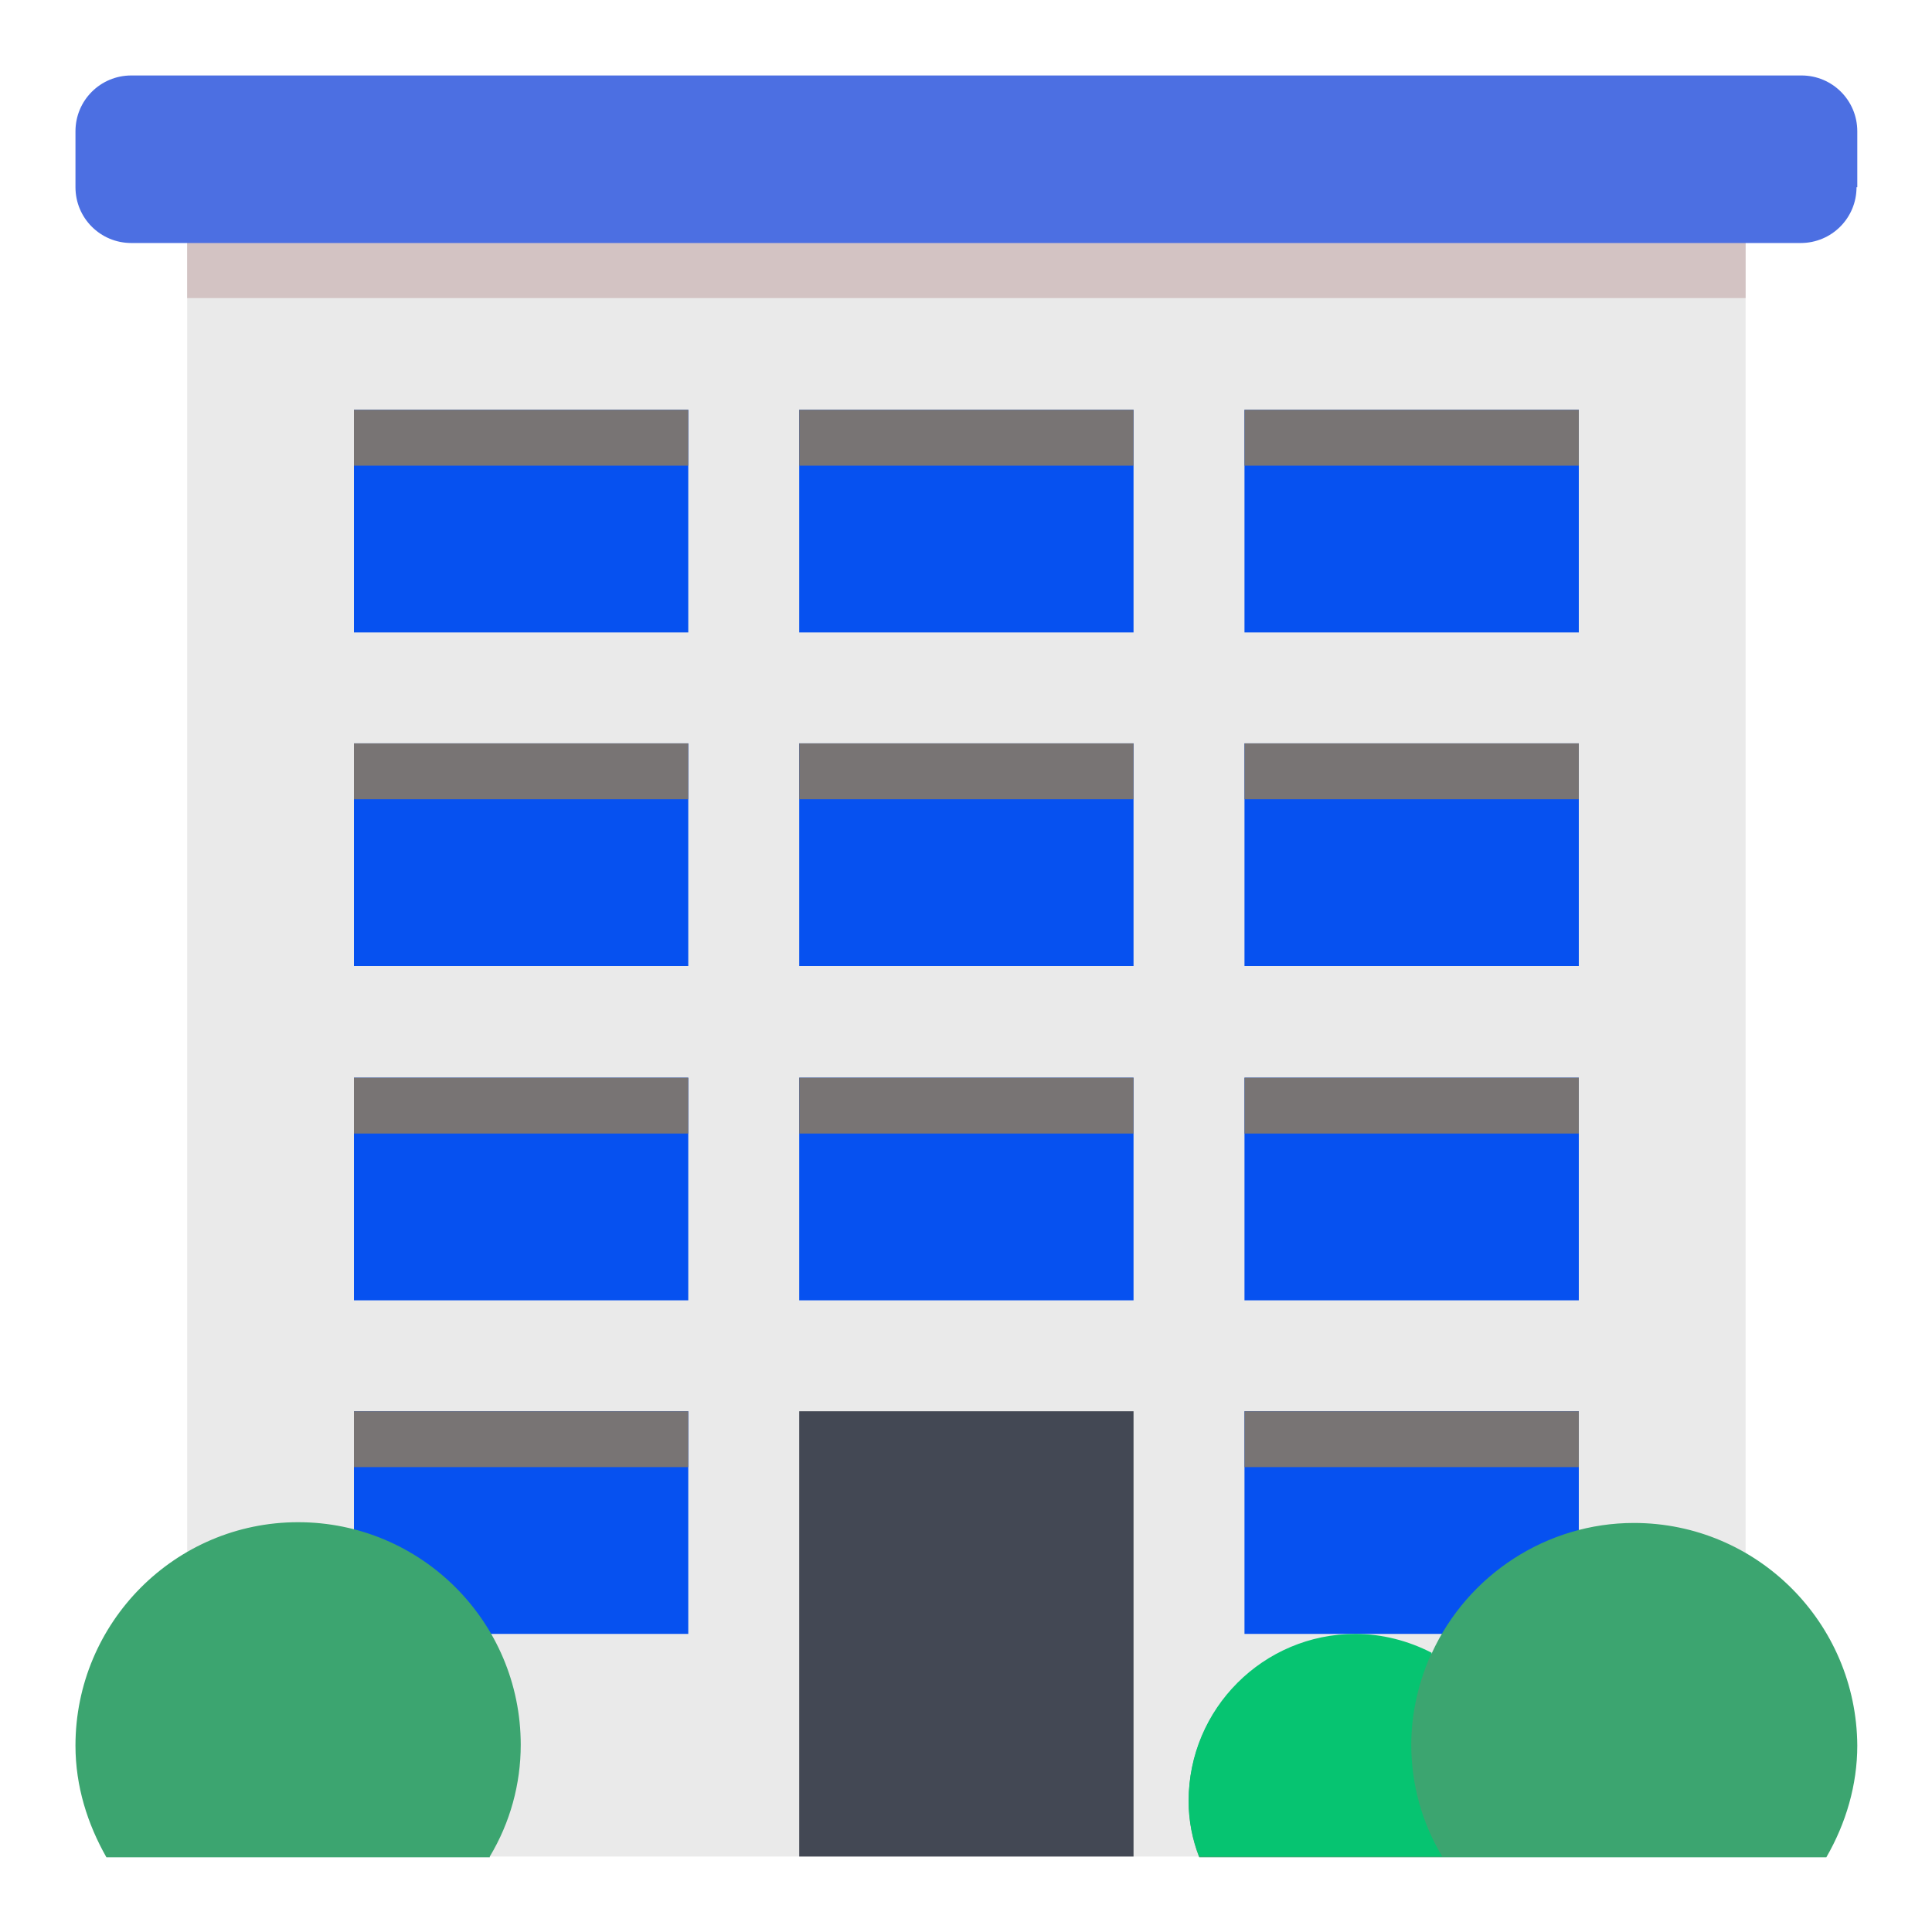
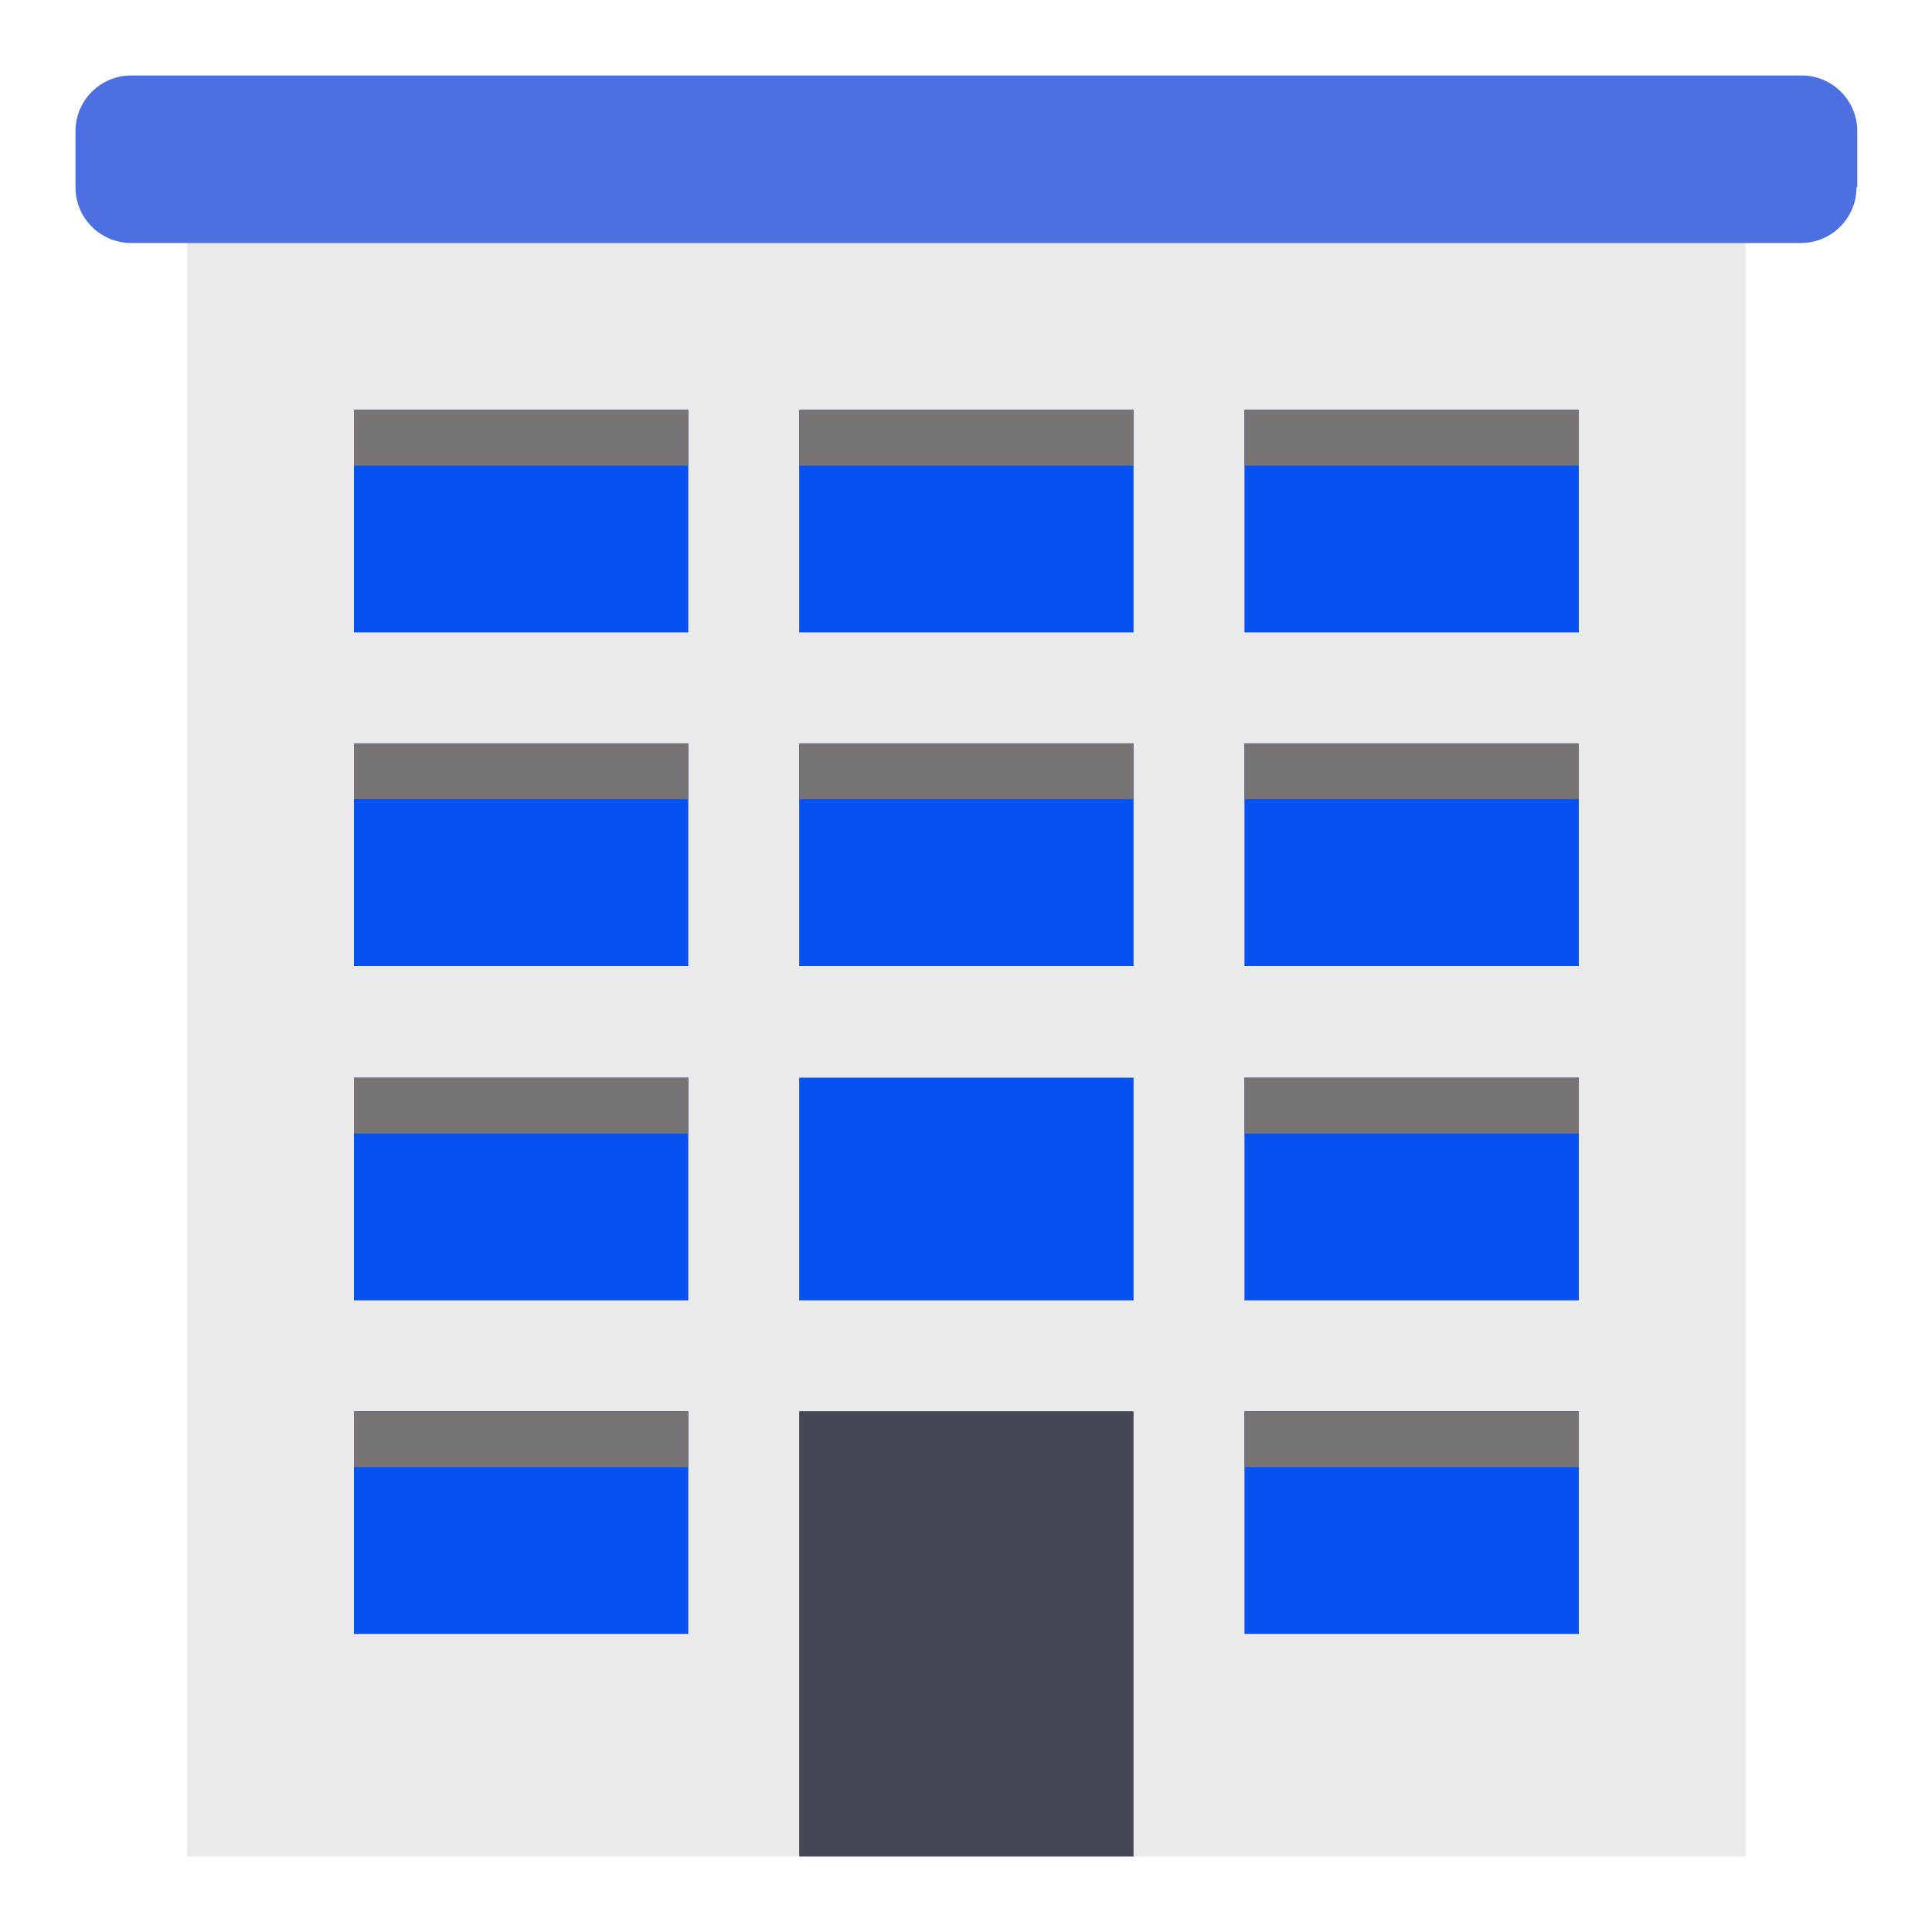
<svg xmlns="http://www.w3.org/2000/svg" version="1.1" x="0px" y="0px" viewBox="0 0 256 256" enable-background="new 0 0 256 256" xml:space="preserve">
  <g>
    <path fill="#eaeaea" data-title="Layer 0" xs="0" d="M24.8,32.1h206.5V246H24.8V32.1z" />
    <path fill="#434854" data-title="Layer 1" xs="1" d="M105.9,187h44.3v59h-44.3V187z" />
    <path fill="#0651f0" data-title="Layer 2" xs="2" d="M105.9,142.8h44.3v29.5h-44.3V142.8z M46.9,142.8h44.3v29.5H46.9V142.8z M46.9,187h44.3v29.5H46.9V187z M164.9,142.8h44.3v29.5h-44.3V142.8z M164.9,187h44.3v29.5h-44.3V187z M105.9,98.5h44.3V128h-44.3V98.5z M46.9,98.5h44.3V128H46.9 V98.5z M164.9,98.5h44.3V128h-44.3V98.5z M105.9,54.3h44.3v29.5h-44.3V54.3z M46.9,54.3h44.3v29.5H46.9V54.3z M164.9,54.3h44.3 v29.5h-44.3V54.3z" />
-     <path fill="#787474" data-title="Layer 3" xs="3" d="M46.9,54.3h44.3v7.4H46.9V54.3z M105.9,54.3h44.3v7.4h-44.3V54.3z M164.9,54.3h44.3v7.4h-44.3V54.3z M46.9,98.5h44.3v7.4H46.9V98.5z M105.9,98.5h44.3v7.4h-44.3V98.5z M164.9,98.5h44.3v7.4h-44.3V98.5z M46.9,142.8h44.3v7.4H46.9 V142.8z M105.9,142.8h44.3v7.4h-44.3V142.8z M164.9,142.8h44.3v7.4h-44.3V142.8z M46.9,187h44.3v7.4H46.9V187z M164.9,187h44.3v7.4 h-44.3V187z" />
-     <path fill="#d3c3c3" data-title="Layer 4" xs="4" d="M24.8,32.1h206.5v7.4H24.8V32.1z" />
+     <path fill="#787474" data-title="Layer 3" xs="3" d="M46.9,54.3h44.3v7.4H46.9V54.3z M105.9,54.3h44.3v7.4h-44.3V54.3z M164.9,54.3h44.3v7.4h-44.3V54.3z M46.9,98.5h44.3v7.4H46.9V98.5z M105.9,98.5h44.3v7.4h-44.3V98.5z M164.9,98.5h44.3v7.4h-44.3V98.5z M46.9,142.8h44.3v7.4H46.9 V142.8z M105.9,142.8h44.3h-44.3V142.8z M164.9,142.8h44.3v7.4h-44.3V142.8z M46.9,187h44.3v7.4H46.9V187z M164.9,187h44.3v7.4 h-44.3V187z" />
    <path fill="#4c6fe2" data-title="Layer 5" xs="5" d="M246,24.8c0,4.1-3.3,7.4-7.4,7.4H17.4c-4.1,0-7.4-3.3-7.4-7.4v-7.4c0-4.1,3.3-7.4,7.4-7.4h221.3 c4.1,0,7.4,3.3,7.4,7.4V24.8z" />
-     <path fill="#3ca570" data-title="Layer 6" xs="6" d="M64.9,246c2.7-4.5,4.1-9.6,4.1-14.8c0-16.3-13.2-29.5-29.5-29.5S10,215,10,231.3c0,5.4,1.6,10.4,4.1,14.8 H64.9z M216.5,201.8c-11.5,0-22,6.8-26.8,17.3c-3.1-1.6-6.6-2.5-10.1-2.5c-12.2,0-22.1,9.9-22.1,22.1c0,2.6,0.5,5.1,1.4,7.4h83.1 c2.6-4.5,4.1-9.6,4.1-14.8C246,215,232.8,201.8,216.5,201.8z" />
-     <path fill="#06c471" data-title="Layer 7" xs="7" d="M189.7,219c-3.1-1.6-6.6-2.5-10.1-2.5c-12.2,0-22.1,9.9-22.1,22.1c0,2.6,0.5,5.1,1.4,7.4h32.2 c-2.7-4.5-4.1-9.6-4.1-14.8C187,226.9,188,222.8,189.7,219z" />
  </g>
</svg>